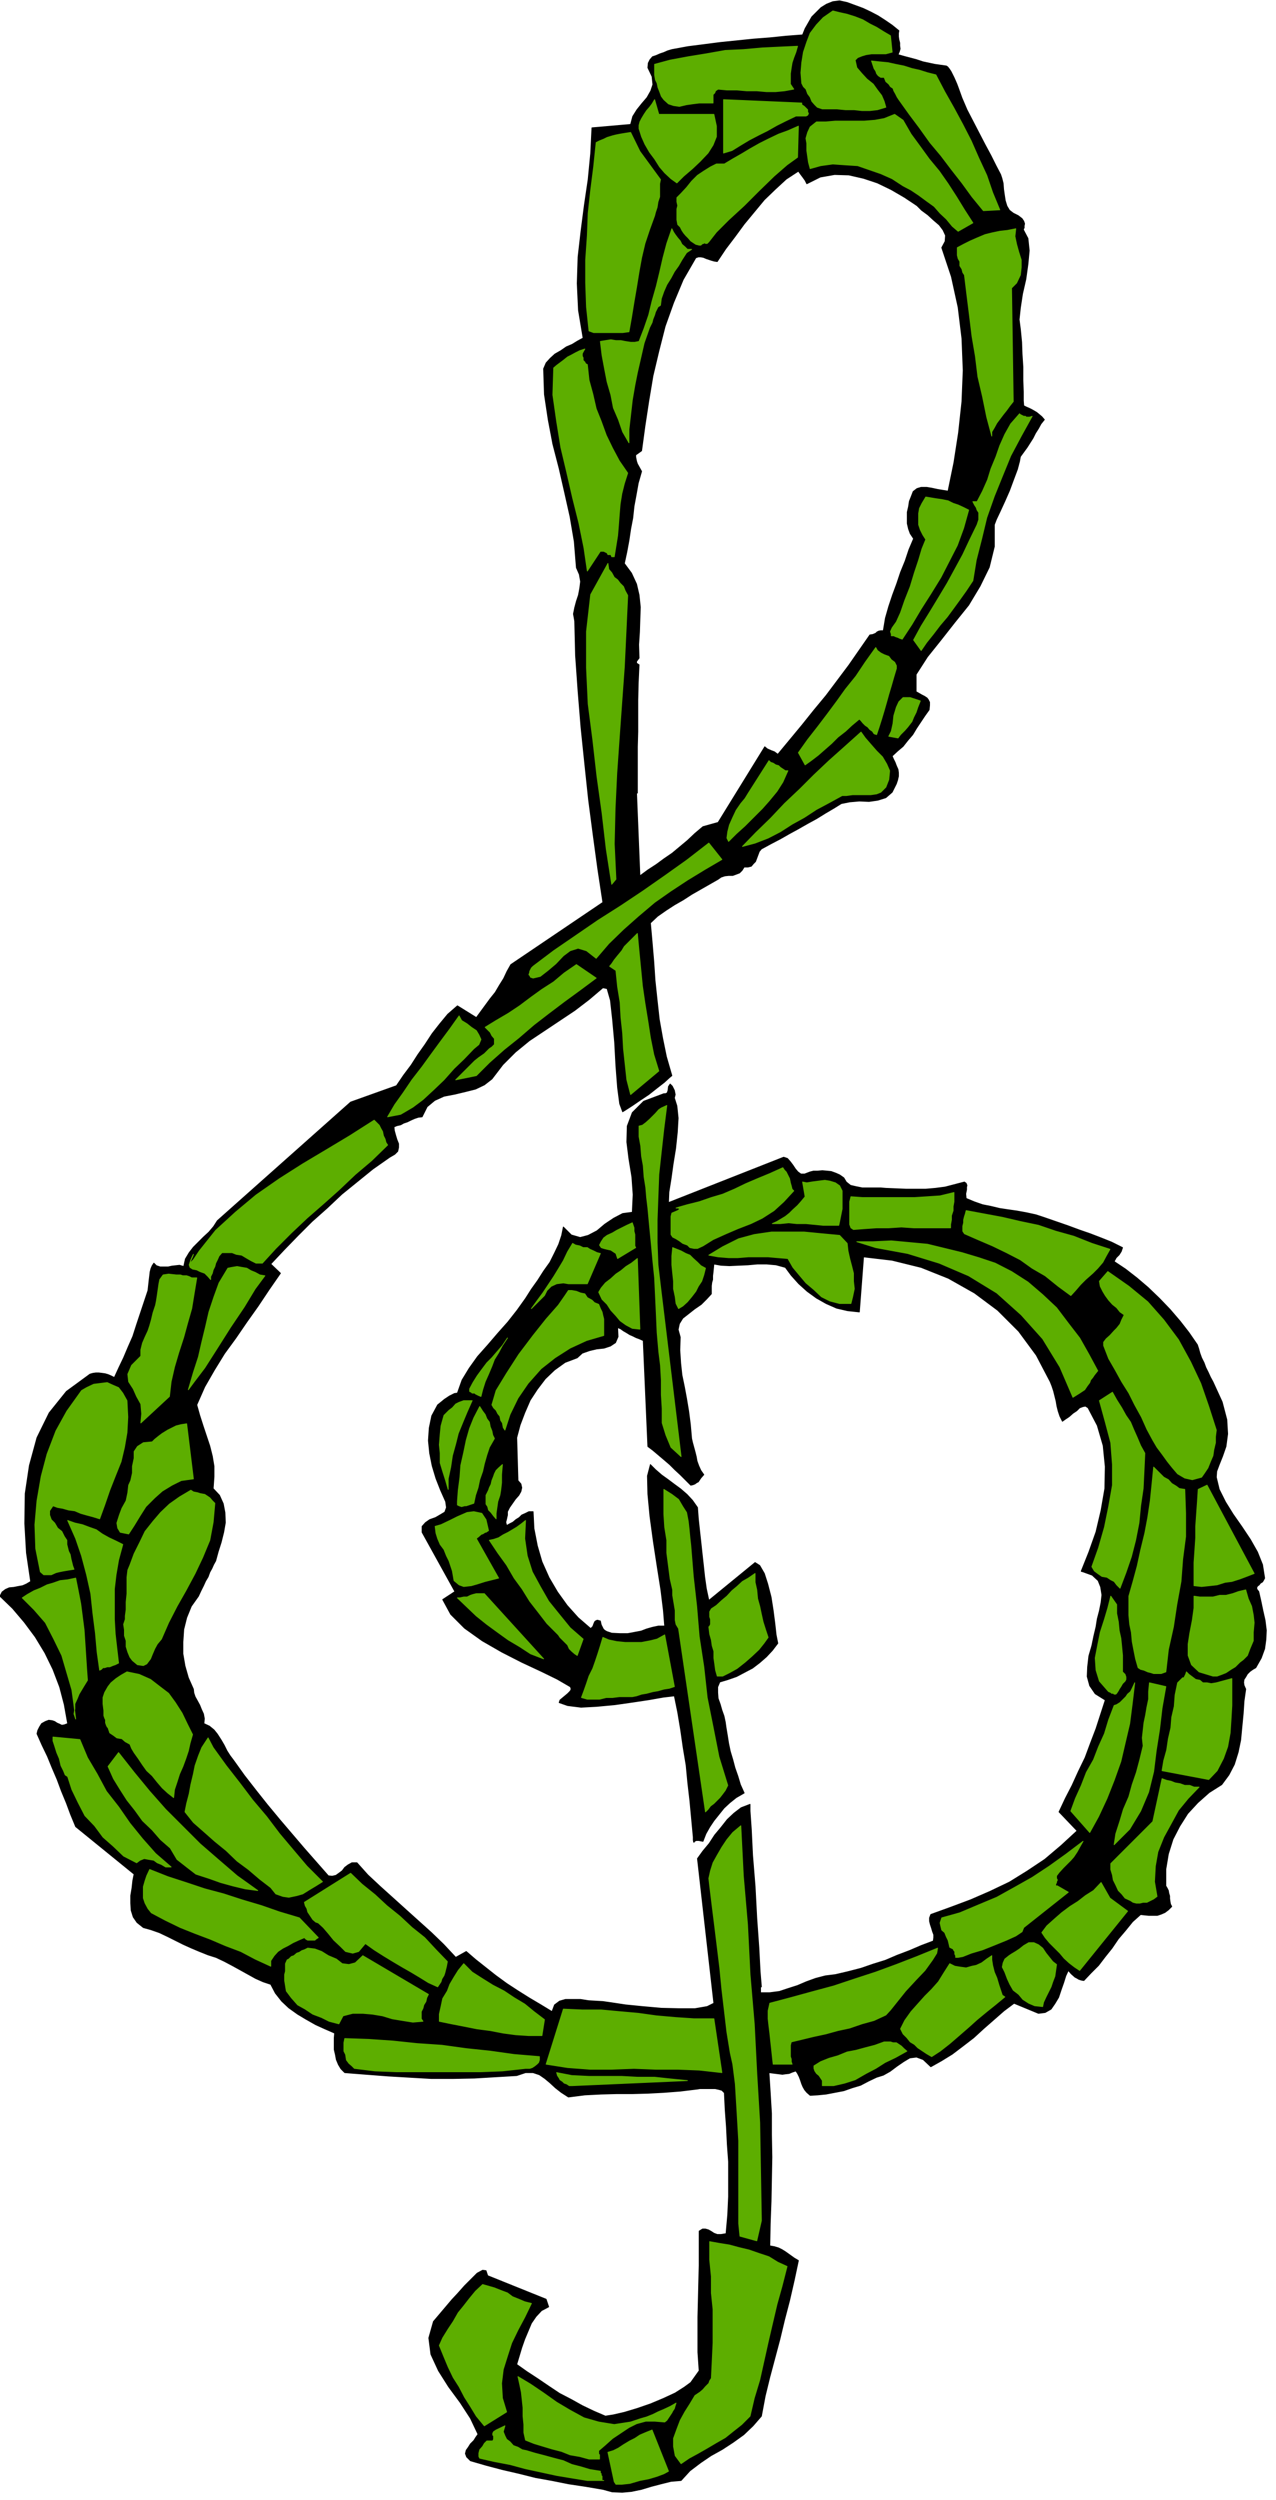
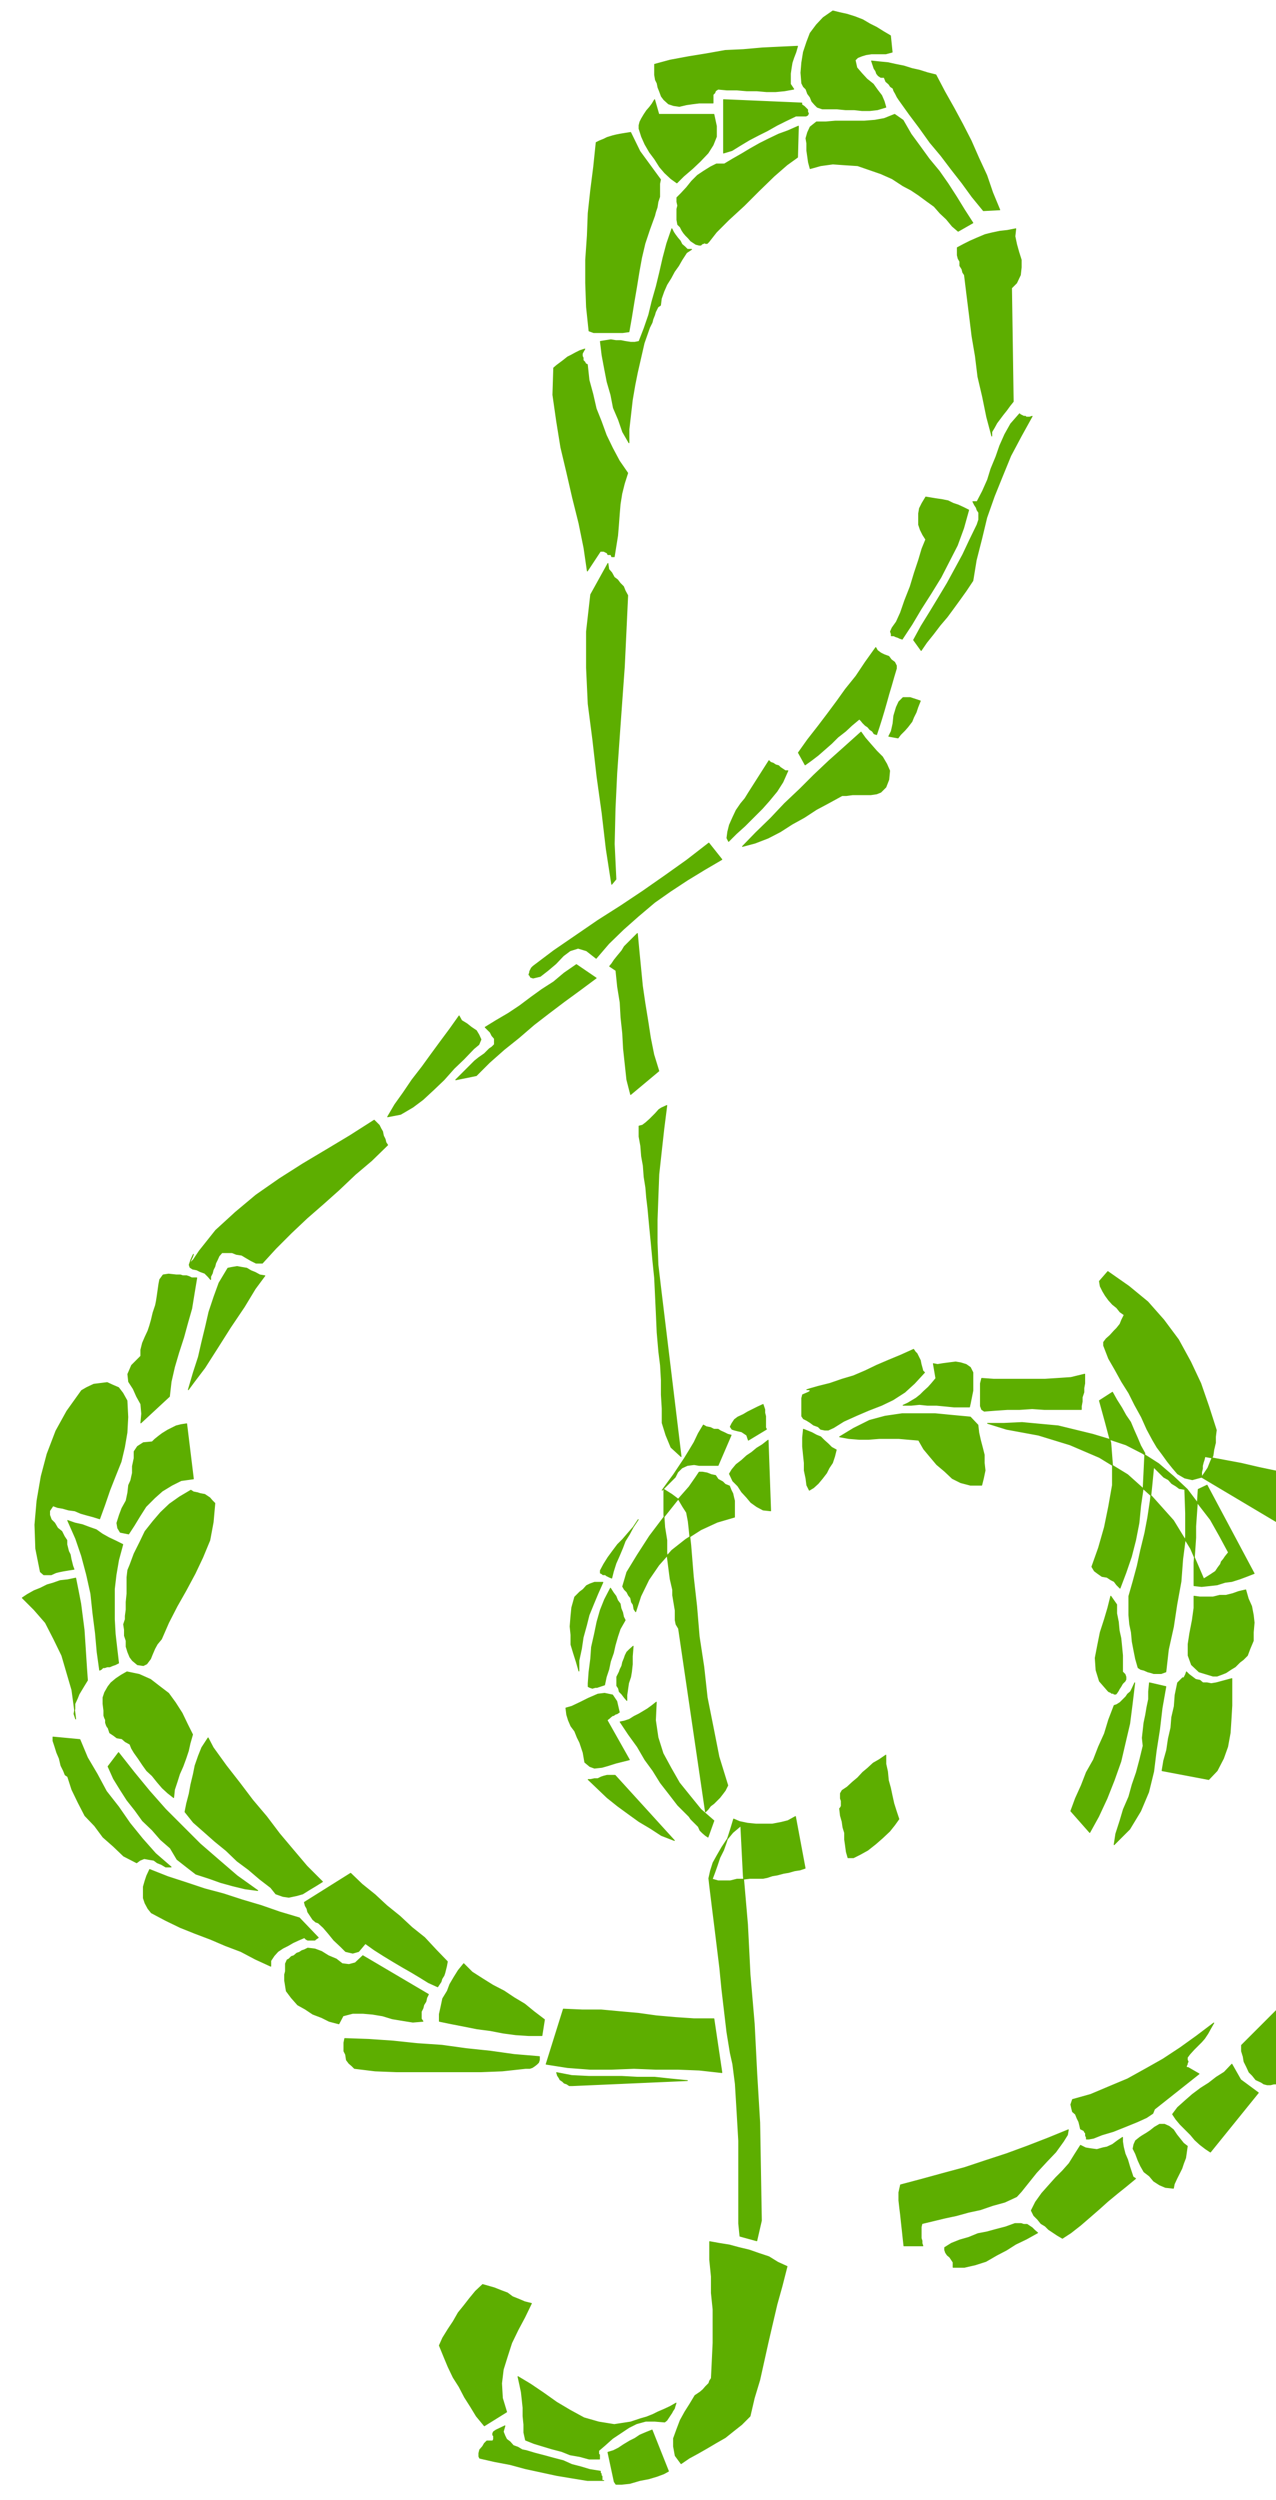
<svg xmlns="http://www.w3.org/2000/svg" fill-rule="evenodd" height="960.634" preserveAspectRatio="none" stroke-linecap="round" viewBox="0 0 3035 5945" width="490.455">
  <style>.brush0{fill:#fff}.pen0{stroke:#000;stroke-width:1;stroke-linejoin:round}</style>
-   <path d="m2136 130 14 4 15 4 15 4 15 5 14 3 14 3 14 2 14 2 3 2 4 5 4 6 4 8 3 6 4 9 3 7 3 8 9 25 12 28 14 27 15 29 14 27 14 26 12 24 11 21 3 9 3 12 1 14 2 14 2 13 4 13 6 10 9 7 12 6 9 7 4 6 2 6-1 5v5l-2 3 1 3 10 19 3 29-3 32-5 36-8 35-5 33-3 28 3 23 1 10 2 21 1 28 2 31v31l1 28v21l1 12 6 3 7 3 6 3 7 4 5 3 6 5 6 5 6 7-8 10-6 11-7 11-6 12-7 11-7 11-8 11-8 11-2 11-5 19-9 24-10 27-11 25-11 24-9 19-5 13v52l-12 49-22 45-27 45-33 41-33 42-32 40-27 42v41l7 4 7 4 6 3 6 4 3 4 3 6v7l-1 11-10 14-10 15-10 15-9 15-12 14-11 14-13 11-13 12 3 7 4 8 3 8 4 9 1 8v8l-2 9-3 9-10 20-15 13-19 6-21 3-23-1-23 2-20 4-16 10-22 13-21 13-22 12-21 12-22 12-21 12-23 12-22 12-5 6-3 8-3 8-3 8-5 5-5 6-8 2h-9l-5 8-6 6-8 3-8 3h-10l-9 1-9 3-7 5-21 12-21 12-21 12-20 13-21 12-20 13-20 14-17 16 4 45 4 47 3 45 5 47 5 45 8 45 9 44 13 45-6 5-12 11-18 14-19 15-21 14-19 13-14 9-8 5-7-19-5-38-4-52-3-56-5-55-5-45-8-28-10-2-33 28-34 26-36 24-36 24-36 24-33 27-30 30-26 34-18 14-21 10-24 6-25 6-26 5-22 10-18 15-12 24-9 1-9 3-9 4-8 4-9 3-7 4-9 2-7 3 1 9 3 11 3 10 4 10v9l-2 9-7 7-12 7-40 28-37 30-37 30-35 33-36 32-33 33-33 34-32 34 23 22-27 39-26 39-27 38-26 38-27 37-24 39-23 40-19 43 7 25 8 25 8 24 8 24 6 24 4 24v25l-2 28 15 16 9 20 4 21 1 24-4 23-6 24-7 22-6 22-5 9-4 9-5 9-4 11-6 10-5 11-6 12-6 13-17 24-11 27-7 28-2 30v28l5 29 8 28 12 27 1 9 3 9 5 9 6 11 4 10 5 11 2 11-1 12 13 6 11 9 8 10 9 14 7 12 7 14 7 11 9 12 25 35 28 36 27 34 29 35 29 34 29 34 29 33 29 33 9 1 9-2 7-5 8-6 6-8 8-6 9-5h12l26 29 30 28 30 27 31 28 30 27 30 27 29 28 29 31 25-14 22 19 24 19 24 19 26 19 26 17 27 17 27 16 28 17 6-16 12-9 14-4h36l19 3 17 1 17 1 21 3 33 5 40 4 45 4 42 1h38l29-5 16-8-39-344 13-18 15-18 13-20 15-18 15-19 16-15 17-13 21-8v16l3 43 3 62 6 74 4 76 5 70 3 57 3 36h-2v14h22l23-3 21-7 22-7 21-9 22-8 23-6 24-3 30-7 31-8 29-10 29-9 28-12 29-11 28-12 29-11 1-8v-7l-3-8-2-7-3-9-2-8v-8l3-8 47-17 48-18 46-20 46-22 42-26 42-28 39-33 38-35-43-45 15-32 16-31 15-33 16-33 13-35 13-34 11-34 11-34-24-15-13-19-6-22 1-23 3-26 7-24 5-24 5-21 3-19 5-19 4-20 2-18-3-19-6-15-14-13-22-8-4-1v-1l18-45 17-48 12-51 9-52 1-52-5-50-14-48-22-42-6-4-6 1-8 3-7 7-9 6-9 8-9 6-7 5-6-12-4-12-3-12-2-12-3-12-3-12-4-12-4-10-33-63-42-57-50-50-55-41-62-35-65-26-69-17-68-8-10 131-28-3-26-6-25-11-23-13-22-16-20-18-18-20-14-19-22-6-22-2h-23l-22 2-23 1-21 1-20-1-17-3-1 10-1 10-1 8v9l-2 7-1 8v19l-11 12-13 13-16 11-14 11-14 11-8 13-3 14 5 18-1 31 2 31 3 28 6 29 5 27 5 30 4 31 3 34 2 9 3 11 3 11 3 12 2 11 4 11 5 11 7 10-7 8-6 9-4 2-4 3-5 2-5 1-13-13-12-12-13-12-12-12-14-12-13-11-13-11-12-9-11-252-9-4-8-3-8-4-7-3-8-5-7-4-7-5-7-3 1 22-6 14-12 8-15 5-18 2-17 4-17 6-12 11-29 11-25 18-22 21-19 25-17 26-13 30-11 29-8 30 3 102 7 8 2 9-2 9-5 9-8 9-7 10-7 10-5 10v8l-2 9-2 8 2 8 7-4 8-4 7-6 8-5 6-6 9-4 8-4h10l2 40 8 41 11 38 17 38 20 34 23 32 26 29 30 26 5-5 3-8 2-4 3-2 3-1 7 2 2 9 5 10 3 3 5 3 6 2 6 2 20 1h18l16-3 16-3 13-5 14-4 14-3h15l-3-37-6-49-9-57-9-59-8-59-5-53-1-43 7-27 12 12 15 13 14 10 16 12 15 11 15 13 13 14 12 17 2 27 3 28 3 27 3 28 3 27 3 28 4 28 6 28 110-90 11 7 11 19 8 25 8 31 5 32 4 31 3 27 4 20-13 17-14 15-16 14-17 13-19 10-19 10-20 7-20 6-5 12v13l1 14 5 14 4 14 5 14 3 14 2 14 3 18 3 19 4 19 6 20 5 19 7 20 6 20 9 20-19 11-15 12-14 13-12 15-12 15-10 15-9 16-7 18-10-2h-6l-4 2-1 2h-1l-1-5v-7l-4-43-4-43-5-43-4-42-7-42-6-42-7-42-8-39-26 3-34 6-40 6-42 6-43 4-37 2-32-4-20-7 2-6 6-5 6-5 6-5 5-5 3-4v-5l-2-3-31-18-39-19-45-21-47-24-47-27-42-30-33-33-19-35 29-19-78-141v-14l8-9 10-7 14-5 12-7 10-6 4-11-2-14-12-27-11-28-9-30-6-30-3-30 2-30 6-29 14-26 5-4 5-4 6-5 6-4 6-4 6-3 6-3 7-1 11-31 17-28 20-28 24-27 24-28 24-27 22-28 20-28 14-22 15-21 14-22 15-21 11-22 10-21 7-21 4-20 19 19 21 6 19-5 21-11 19-16 21-14 21-11 23-3 2-42-3-42-7-43-5-40 1-38 12-32 27-27 48-18h4l4-2 1-3 1-3 1-9 4-6 5 5 5 10 1 5 1 5-1 4-1 4 6 19 3 29-2 34-4 38-6 37-5 36-5 31-1 25 274-108 9 3 7 8 6 8 6 9 6 7 7 5h9l13-5 8-2h10l11-1 11 1 10 1 11 4 9 4 10 7 6 10 10 8 13 3 15 3h44l12 1 24 1 24 1h47l23-2 23-3 23-6 23-6 4 3 2 5-1 4v6l-2 10 1 11 19 8 20 7 20 4 21 5 20 3 21 3 22 4 23 5 24 8 26 9 26 9 27 10 26 9 26 10 25 10 26 13-3 9-5 8-7 7-5 9 27 18 27 21 27 23 27 26 25 26 24 28 21 27 20 29 3 9 3 11 4 11 6 12 4 11 6 12 5 11 6 11 22 48 11 42 2 34-4 30-8 23-8 20-6 16-1 14 7 29 15 30 18 29 21 30 20 30 17 30 12 30 5 32-2 4-3 5-5 3-3 4-4 3-2 4 1 4 4 5 5 22 5 24 5 22 3 24-1 22-3 22-8 22-13 23-7 4-7 5-6 6-4 7-4 6-1 7 1 7 4 9-4 28-2 30-3 31-3 32-6 29-9 29-13 25-17 23-30 19-27 24-24 26-19 30-16 31-11 35-6 36v40l3 5 3 6 1 6 2 7v6l1 7 1 6 3 6-8 8-8 6-9 4-9 3h-21l-10-1-9-1-19 17-17 21-17 20-15 22-16 20-16 21-18 18-17 18-6-1-6-2-5-3-4-2-9-8-7-8-6 13-5 16-6 17-6 18-9 15-9 13-14 8-16 2-58-24-24 18-24 21-24 21-24 22-26 20-25 19-26 16-25 14-18-17-16-6-16 2-15 9-16 11-16 12-16 9-16 5-19 9-19 10-20 6-20 7-21 4-21 4-20 2-18 1-8-7-5-6-4-7-3-7-3-9-3-8-4-8-4-6-9 3-7 3-9 1-7 1-8-1-8-1-8-1-8-1 3 47 3 50v51l1 53-1 52-1 53-2 53-1 53 11 2 10 3 8 4 8 5 7 5 7 5 7 5 10 6-10 47-11 48-12 46-11 46-12 45-12 45-11 45-9 48-20 23-22 21-25 18-26 17-27 15-25 17-25 19-21 23-24 2-24 6-23 6-23 7-24 5-22 2-24-1-22-6-41-7-40-6-40-8-39-7-40-10-39-9-38-10-38-11-9-9-3-8 2-8 5-7 5-8 8-8 5-8 5-7-18-38-24-37-28-38-24-38-18-39-5-39 11-39 33-39 11-13 14-15 16-18 16-16 14-14 13-7 8 1 4 12 139 56 6 18-17 9-13 14-11 16-8 19-8 19-7 20-6 20-6 20 24 17 26 17 25 17 27 18 27 14 27 15 27 13 28 12 19-3 26-6 30-9 32-11 31-13 28-13 22-14 15-11 20-28-3-44v-84l1-40 1-41 1-41v-82l8-5h7l7 2 7 4 6 4 8 3h9l12-2 4-45 2-43v-83l-3-41-2-41-3-41-2-41-6-6-7-2-9-2h-36l-6 1-41 5-39 3-38 2-36 1h-38l-37 1-39 2-39 5-17-11-14-11-13-12-12-10-13-9-15-5h-18l-21 7-51 3-50 3-51 1h-51l-52-3-51-3-52-4-51-4-9-9-6-10-5-12-2-11-3-13v-27l1-12-23-10-22-10-23-13-20-12-21-15-17-16-15-19-11-21-18-6-18-8-18-10-18-10-20-11-19-10-19-9-19-6-20-8-19-8-20-9-18-9-20-10-19-9-20-7-18-5-15-12-9-13-5-16-1-17v-18l3-18 2-18 3-15-139-113-12-29-10-27-12-29-10-27-12-28-11-27-13-27-12-27 2-8 4-8 5-8 9-5 8-3 8 1 6 2 6 4 5 2 6 3 6-1 8-3-8-45-11-42-16-42-19-39-23-38-26-35-28-33-30-29 5-10 8-6 9-4 11-1 10-2 11-2 9-4 10-6-10-68-4-70 1-71 10-67 18-66 29-59 41-51 56-41 7-2 7-1h7l8 1 7 1 7 2 7 3 8 4 11-24 11-23 11-26 11-25 9-28 9-27 9-27 9-27 1-9 1-9 1-9 1-8 1-9 2-8 3-7 4-6 6 6 9 3h19l9-2 9-1 9-1 10 3 4-18 9-15 10-13 12-12 12-12 13-12 11-13 9-14 317-282 109-39 17-25 18-24 16-25 17-24 17-26 18-23 19-23 23-20 45 28 11-15 11-15 11-15 12-15 10-17 10-16 8-17 9-16 219-148-12-79-11-81-11-84-9-85-9-87-7-86-6-85-2-82-3-17 3-15 4-15 5-15 3-16 2-16-3-17-7-16-5-62-10-59-13-58-13-57-15-58-11-58-9-60-2-61 6-14 10-11 11-10 14-8 13-9 14-6 13-8 13-7-11-66-3-64 2-63 7-61 8-62 9-61 6-62 3-61 92-8 5-19 10-16 12-15 12-14 9-16 5-15-2-19-10-21 1-11 4-8 6-7 9-3 9-4 9-3 9-4 10-3 38-7 39-5 39-5 39-4 39-4 39-3 39-4 39-3 6-15 8-14 8-14 11-11 11-11 13-8 15-6 16-2 18 4 19 7 19 7 19 9 17 9 17 11 16 11 16 13-1 6v8l1 7 2 8v7l1 7-2 7-3 7zm-217 307 32-16 34-6 34 1 35 8 33 11 33 16 31 18 30 20 11 11 15 11 13 12 14 12 9 12 6 13-1 14-8 15 23 69 16 73 9 74 3 76-3 74-8 74-11 71-14 68-13-2-12-2-14-3-12-2h-13l-10 3-9 7-5 13-4 10-2 13-3 13v27l3 13 4 11 8 12-11 26-9 27-11 27-9 27-10 27-9 27-8 28-5 30h-6l-5 1-4 2-3 3-7 3-7 1-25 36-25 36-27 36-27 36-29 35-28 35-29 35-29 35-8-6-8-3-9-4-6-5-111 180-36 10-19 16-18 17-18 15-18 15-19 13-19 14-20 13-19 14-8-197h2v-110l1-36v-75l1-41 2-43-6-4v-4l3-4 3-4-1-32 2-30 1-31 1-28-3-29-6-26-12-26-17-23 6-28 5-27 4-27 5-26 3-28 5-27 5-28 8-28-5-9-5-9-2-6-1-5-1-5v-5l14-10 8-59 9-59 10-60 14-59 15-59 20-56 23-55 30-52 6-2h6l6 1 7 3 6 2 6 2 7 2 7 1 20-30 22-29 22-30 24-29 24-29 26-25 26-24 29-19 5 7 6 8 5 7 4 8z" style="stroke:#000;stroke-width:2;stroke-linejoin:round;fill:#000" />
-   <path d="M2930 3992h0v64l-2 34-2 31-6 33-10 28-15 29-20 21-111-21 4-24 7-25 4-27 6-26 2-25 6-26 2-27 6-29 2-2 4-4 2-2 4-4h3l2-4 2-4 2-6 6 6 8 6 8 6 10 2 7 6h10l10 2 12-2 37-10zm-157 19-9 51-6 51-8 51-6 49-12 49-19 45-26 43-37 37 4-26 10-31 8-27 13-30 8-29 10-29 8-30 8-33-2-19 2-18 2-18 4-19 3-18 4-19v-18l2-21 39 9zm-226 296 11-30 14-31 12-31 17-30 12-31 14-31 10-33 13-34 6-2 8-5 6-6 8-8 4-6 7-6 4-8 6-13-6 50-6 47-11 47-10 43-16 45-17 43-20 43-21 38-45-51zm109-491v21l4 20 2 21 4 18 2 20 2 21v39l6 6 2 6v6l-2 4-6 6-4 7-4 6-2 4-4 6-2 2h-4l-2-2h-4l-2-2-5-2-2-2-20-23-8-26-2-29 6-31 6-30 10-31 8-27 7-28 14 20zm229 170-33-10-18-17-8-22v-27l4-26 6-31 4-29v-28l14 2h31l16-4h15l16-4 14-5 17-4 6 21 8 18 4 21 2 18-2 23v20l-8 19-6 16-10 10-8 6-11 11-10 6-12 8-10 4-11 4h-10zm98-244-18 7-16 6-19 6-16 2-19 6-18 2-19 2-18-2v-55l2-29 2-30v-27l2-29 2-28 2-31 21-10 112 210zm-210 234-11 4h-18l-6-2-8-2-9-4-8-2-6-4-6-21-4-20-4-21-2-22-4-19-2-22v-45l10-35 10-37 8-37 10-41 7-37 6-40 4-39 4-41 8 8 8 8 8 8 11 6 8 9 10 6 8 6 13 2 2 57v55l-7 54-4 53-10 55-8 53-12 54-6 53zm-109-199-8-8-6-8-8-4-9-6-12-2-10-7-8-6-6-10 16-45 14-49 10-49 9-51v-49l-4-52-13-49-14-51 31-20 10 18 12 19 10 18 11 16 8 19 8 18 8 19 10 18-2 43-2 41-6 41-4 41-8 41-10 39-13 38-14 37zm194-264-22 6-18-4-17-10-12-14-12-15-13-18-12-16-10-17-14-26-13-29-16-29-14-28-17-27-16-29-15-26-12-31v-8l6-8 9-8 10-11 6-6 8-10 4-10 6-12-10-7-8-10-10-8-9-10-8-11-6-10-6-12-2-12 20-23 50 35 45 37 38 43 35 47 29 53 24 51 19 55 18 56-2 16v14l-4 17-2 14-6 14-6 15-8 12-7 10zm-311-432-30-22-31-25-31-18-28-20-33-17-33-16-35-15-32-14-4-6v-12l2-8v-7l2-8 2-6 2-8 43 8 43 8 43 10 43 9 41 14 43 12 43 17 43 14-9 16-8 15-12 14-12 12-17 15-12 12-12 14-11 12zm64 179-8 10-4 6-5 6-2 6-6 8-6 9-12 8-16 10-31-72-41-67-51-57-58-52-67-41-70-30-75-23-76-14-45-14h39l43-2 43 4 43 4 41 10 41 10 40 12 39 13 39 20 39 25 35 30 33 31 28 37 27 35 22 39 21 39zm-581-336-6-4-3-8v-54l3-12 28 2h123l31-2 30-2 33-8v22l-2 11v10l-4 12v10l-2 11v8h-88l-29-2-30 2h-29l-29 2-26 2zm-35-10h-37l-20-2-21-2h-22l-19-2-20 2h-19l11-5 10-6 10-6 10-8 8-8 11-10 8-9 10-12-6-35 10 2 12-2 15-2 16-2 12 2 13 4 10 7 6 12v43l-2 10-2 10-2 10-2 9zm29 186h-27l-23-6-20-10-18-17-19-16-16-19-15-18-12-21-24-2-23-2h-47l-25 2h-22l-25-2-22-4 33-20 38-19 37-10 41-6h78l41 4 43 4 18 19 2 18 4 18 5 19 4 16v19l2 18-4 19-4 16zm-352-137-13 6h-8l-10-2-6-6-11-4-8-6-8-5-8-4-4-6v-43l2-8 14-6 6-4h-2l-2-2h-6l6-2 21-6 28-7 29-10 27-8 28-12 27-13 28-12 29-12 31-14 4 6 4 4 4 8 4 8 2 10 2 7 2 8 4 4-24 26-23 21-28 18-27 13-31 12-28 12-31 14-24 15zm-58 149-6-12-2-16-4-19v-18l-2-19-2-20v-21l2-20 10 4 10 4 11 6 10 4 8 8 10 9 8 8 11 6-4 16-5 15-8 12-6 12-10 13-10 12-11 10-10 6zm-145-119-2-6-2-6-6-4-6-4-9-2-8-2-6-2-4-6 4-8 6-9 8-6 13-6 10-6 12-6 12-6 13-6 2 6 2 6v8l2 8v27l2 4-43 26zm53 168-18-2-15-8-14-10-10-12-12-13-9-14-12-12-8-17 6-10 10-12 13-10 12-11 12-8 12-10 13-8 14-11 6 168zm-125-108h-45l-12-2-16 2-13 6-10 10-6 12-31 31 13-18 14-19 12-18 14-21 11-18 12-20 10-21 12-20 7 4 10 2 8 4h10l6 4 9 4 8 4 8 2-31 72zm39 123-41 12-39 18-36 23-33 26-31 35-24 35-19 39-12 37-4-6-2-11-4-6-2-10-5-6-4-8-6-6-4-7 10-34 25-41 29-45 34-45 31-39 29-33 16-23 8-12h8l11 2 10 4 10 2 6 9 11 6 6 6 10 4 4 10 4 8 2 9 2 8v39zm-319 127 8-15 10-16 11-15 12-16 12-12 12-14 13-15 12-18-12 18-9 17-10 16-6 16-8 19-8 18-6 19-4 16-5-2-4-2-4-2-2-2h-6l-2-2-4-2v-6zm63 309-6-7-6-8-6-6-2-8-4-6v-21l6-12 2-6 4-8 2-9 4-10 2-6 4-8 6-6 9-8-2 24v19l-2 18-2 12-5 15-2 14-2 14v13zm-114-70-6-21-7-22-6-20v-23l-2-20 2-25 2-20 7-25 6-6 6-6 8-6 8-9 8-4 11-4h20l-12 27-10 24-11 27-6 24-8 29-4 27-6 28v25zm61 33-6 2-6 2-6 2h-4l-7 2-6-2-4-2v-8l2-27 4-31 2-28 7-31 6-29 8-28 10-25 14-27 7 11 6 8 4 10 6 8 2 11 4 10 2 10 4 8-12 21-6 18-6 21-4 18-7 20-4 19-6 18-4 19zm6 84 53 94-16 4-16 4-19 6-14 4-18 2-11-4-12-10-4-23-4-12-4-12-6-12-6-15-9-12-6-14-4-13-2-16 14-4 21-10 18-9 23-10 16-2 19 4 10 15 6 26-6 4h-2l-6 4h-2l-5 4-2 2-4 3-2 2zm160 286-31-12-26-17-27-16-25-18-26-19-25-20-22-21-23-22h6l9-2h8l8-4 6-2 8-2h19l141 155zm80-8-6-4-7-6-6-6-4-9-6-6-6-6-6-6-4-6-27-27-20-26-21-27-18-29-19-26-18-31-21-29-20-30 10-2 12-4 11-7 12-6 10-6 10-6 11-8 10-8-2 43 6 41 12 38 19 35 20 35 25 31 26 32 31 27-14 39zm231 74-12 4-13 2-14 4-12 2-15 4-12 2-12 4-10 2h-31l-16 2h-15l-16 4h-29l-14-4 6-16 6-17 6-18 9-18 6-17 6-18 6-19 6-20 14 6 19 4 20 2h39l21-4 16-4 18-10 23 123zm223-117-10 14-12 15-17 16-16 14-19 15-18 10-16 8h-13l-4-14-2-15-2-14v-16l-4-13-2-14-4-14-2-17 2-2 2-4v-12l-2-6v-12l4-7 12-8 13-12 12-10 12-13 12-10 13-12 14-8 16-11v21l4 18 2 21 5 18 4 19 4 18 6 19 6 18zm925 616-8 6-8 4-8 4h-9l-8 2h-8l-8-2-6-4-13-6-8-10-8-8-6-13-6-12-2-12-4-13v-14l100-100 22-102 11 4 10 2 10 4 12 2 11 4h12l10 4h12l-26 27-23 28-18 33-17 31-14 35-6 34-2 37 6 35zm-70 35-114 141-12-8-13-10-12-11-10-12-12-12-13-13-10-12-8-12 12-16 19-17 16-14 20-15 19-12 18-14 19-12 18-19 21 37 42 31zm-202 227-19-2-14-6-14-9-10-12-13-10-8-14-6-13-6-16-6-12 2-10 4-9 10-8 6-4 10-6 9-6 10-8 12-7h12l11 5 10 8 8 12 8 10 8 10 9 7-2 14-2 14-5 13-4 12-6 12-6 12-6 13-2 10zm33-311v6l2 4-2 4v2l-2 4v4h4l26 15-106 84-4 10-15 10-22 10-27 11-30 12-27 8-20 8-11 2h-6v-4l-2-4v-6l-2-2-2-4-4-2-4-2-2-9-2-8-4-8-4-10-7-6-2-8-2-9 4-12 43-12 45-19 43-18 45-25 39-22 41-27 39-28 41-31-8 14-6 11-8 12-7 8-10 10-8 8-10 11-6 8zm-123 288-23 19-20 16-23 19-20 18-23 20-22 19-23 18-20 13-12-7-9-6-12-8-8-8-10-6-8-10-9-9-6-12 10-20 15-21 16-18 17-19 16-16 16-18 13-21 14-22 12 6 12 2 15 2 14-4 10-2 13-6 12-9 12-8v10l2 13 4 16 6 14 5 17 4 12 4 12 6 4zm-434 211v-12l-4-6-4-6-6-5-4-6-2-6v-6l16-10 20-8 21-6 22-9 21-4 22-6 23-6 22-8h15l6 2h8l6 4 6 4 6 6 7 6-27 15-25 12-22 14-23 12-26 15-25 8-26 6h-27zm151-168-28 13-29 8-29 10-28 6-29 8-28 6-29 7-25 6-2 8v27l2 6v6l2 6h-45l-2-18-2-19-2-18-2-19-2-16-2-18v-19l4-18 49-13 51-14 52-14 51-17 49-16 49-18 49-19 49-20-2 12-10 16-18 25-21 22-25 27-20 25-16 20-11 12zM237 3612l-16-5-15-4-14-4-14-6-15-2-14-4-12-2-11-4-8 12v10l4 11 8 8 7 12 10 8 6 12 6 9v10l2 8 2 8 4 8 2 11 2 8 2 8 3 8-13 2-12 2-10 2-8 2-11 5h-18l-8-7-11-55-2-57 5-57 10-58 14-53 21-55 26-47 35-49 12-7 17-8 16-2 16-2 13 6 14 6 10 13 10 18 2 39-2 37-6 35-8 34-14 35-13 33-12 35-12 33zm223-95-29 4-22 11-23 14-18 16-21 21-14 22-14 23-13 20-20-4-6-10-2-12 6-19 6-16 10-18 4-19 2-18 5-11 4-18v-16l4-19v-16l8-12 14-9 21-2 6-6 10-8 8-6 13-8 8-4 12-6 12-3 13-2 16 131zm-76 381-10 12-6 11-6 14-4 10-9 12-8 4-14-2-12-10-6-8-5-12-4-13v-14l-4-12v-14l-2-13 4-12v-8l2-15v-18l2-20v-39l2-17 5-12 10-27 14-28 12-25 19-24 18-21 21-20 24-17 27-16 6 4 10 2 6 2 11 2 6 4 6 4 6 7 6 6-4 45-8 43-17 41-18 38-22 41-21 37-20 39-17 39zm-102 57-8 4-6 2-7 3h-6l-6 2h-4l-4 4-4 2-6-43-4-45-6-47-5-47-10-45-12-45-14-41-19-43 17 6 18 4 16 6 17 6 14 10 16 9 17 8 16 8-10 37-6 35-4 34v72l2 35 4 35 4 34zm-74 41-8 13-6 10-6 10-4 10-6 13v12l-2 12 4 12-4-32-5-37-12-41-12-41-19-39-20-39-27-31-28-28 12-8 16-9 15-6 16-8 14-4 17-6 18-2 19-4 6 30 6 31 4 31 4 31 2 30 2 31 2 31 2 28zm205 279-14-11-13-12-12-14-12-15-13-12-10-14-10-15-10-14-6-10-4-10-11-6-8-7-12-2-8-6-9-6-4-12-2-2-2-4-2-6v-7l-2-4-2-6v-12l-2-16v-15l4-12 8-14 7-9 12-10 12-8 14-8 29 6 27 12 22 17 21 16 16 22 16 25 13 27 12 24-6 21-4 18-6 18-7 19-8 18-6 19-6 18-2 19zm354 200-16 10-15 9-16 10-14 4-19 4-14-2-17-6-12-15-26-20-27-23-27-20-26-25-27-22-26-23-25-22-20-25 4-20 6-23 4-22 6-25 4-20 8-23 8-20 15-23 12 23 31 43 32 41 31 41 33 39 31 41 32 38 33 39 37 37zm-577-338 18 43 23 39 22 41 29 37 27 39 30 37 31 35 37 32h-13l-10-6-10-4-8-6-12-2-11-2-10 4-8 6-31-16-24-23-25-22-20-27-23-24-16-31-15-31-10-31-6-4-4-10-6-12-4-17-6-14-5-16-4-12v-9l64 6zm215 258-23-20-20-23-23-22-18-25-19-24-16-25-16-26-13-29 25-33 37 47 37 45 38 43 41 41 41 41 45 39 43 37 49 35-30-4-29-7-29-8-28-10-31-10-22-17-23-18-16-27zm352 213-6 4-2 2h-17l-4-2-4-4-14 6-13 6-12 7-12 6-12 8-9 10-8 12v13l-37-17-34-18-37-14-35-15-37-14-35-14-35-17-34-18-8-10-7-13-4-12v-27l4-14 4-12 7-15 43 17 43 14 45 15 45 12 43 14 47 14 43 15 47 14 45 47zm284 117-22-10-21-13-20-12-21-12-22-13-23-14-22-14-21-15-16 19-14 4-17-4-12-12-16-15-13-16-12-14-12-11-6-2-7-6-4-6-4-6-4-6-2-8-4-7-2-8 110-69 27 26 31 25 28 26 31 25 29 27 30 24 27 29 27 28-2 11-2 8-2 8-2 6-5 8-2 7-4 6-4 6zm-22 18-4 8-2 9-5 8-2 8-4 8v17l4 6-24 2-25-4-24-4-23-7-24-4-23-2h-24l-23 6-10 19-23-6-18-9-21-8-18-12-18-10-15-17-12-16-4-25v-14l2-8v-18l4-9 4-2 6-6 6-2 7-6 6-2 6-4 6-2 8-4 17 2 16 6 16 10 19 8 14 11 16 2 15-4 18-17 156 92zm231 176-55 6-51 2H943l-51-2-49-6-6-6-7-6-6-8-2-13-4-8v-20l2-10 57 2 58 4 57 6 59 4 58 8 57 6 57 8 60 5v8l-2 6-4 4-5 4-6 4-6 2h-10zm39-78h-31l-31-2-30-4-31-6-31-4-30-6-31-6-29-6v-17l4-18 4-19 11-18 6-16 10-17 10-16 13-16 20 20 25 16 24 15 27 14 24 16 25 15 22 18 25 19-6 38zm428 88-54-6-51-2h-53l-51-2-53 2h-52l-53-4-51-8 41-131 45 2h45l43 4 45 4 43 6 45 4 45 3h47l19 128zm-355 31h-8l-6-4-6-2-4-4-6-4-2-4-4-6-2-7 36 7 41 2h78l37 2h41l37 4 41 4-273 12zm371-2959-4-8 2-15 4-16 8-18 8-17 11-16 10-12 8-13 49-77 4 4 6 2 6 4 7 2 4 4 6 4 6 4h6l-12 27-14 22-19 23-16 18-23 23-18 18-21 19-18 18zm352-254-6-2-4-6-6-4-5-6-6-4-6-6-4-5-4-4-18 15-15 14-18 14-15 15-16 14-16 14-17 13-14 10-16-29 22-31 25-32 22-29 23-31 20-28 25-31 22-33 25-35 4 7 8 6 8 4 11 4 6 8 8 6 4 8v7l-6 20-6 21-6 20-5 18-6 21-6 20-6 19-6 18zm-82 145-31 17-30 16-29 19-29 16-28 18-29 15-31 12-30 8 32-33 35-34 33-35 37-35 33-33 36-34 37-33 39-35 10 14 13 15 14 16 14 14 10 17 7 16-2 21-7 18-12 12-10 4-14 2h-43l-15 2h-10zm-286 152-41 24-41 25-41 27-37 26-39 33-35 31-35 34-30 35-23-18-20-6-19 6-16 12-18 19-19 16-18 14-17 4-6-2-2-4-2-2 2-6v-2l2-4 2-4 4-4 49-37 54-37 51-35 55-35 51-34 53-37 52-37 53-41 31 39zm-299 282-39 29-37 27-37 28-35 27-36 31-35 28-35 31-31 31-49 10 8-8 11-11 8-8 10-10 8-8 10-8 13-9 12-12 6-4 6-6v-14l-6-7-4-8-6-6-6-6 26-16 29-17 27-18 28-21 25-18 28-18 25-21 29-20 47 32zm-496 330 17-29 20-28 21-31 24-31 21-29 22-30 23-31 22-31 6 11 13 8 10 8 12 8 6 10 5 11-5 12-12 10-24 25-23 22-24 27-23 22-27 25-24 18-29 17-31 6zm-298 348h-15l-12-6-12-7-10-6-13-2-10-4h-24l-7 8-4 9-4 8-2 8-4 8-2 8-4 8v7l-6-7-8-8-11-4-8-4-10-2-6-4-2-6 4-12 4-9 2-4-2 6-2 4-4 9h2l6-6 14-21 39-49 47-43 49-41 56-39 55-35 57-34 55-33 58-37 6 6 6 6 4 8 4 7 2 10 4 8 2 8 4 6-38 37-39 33-39 37-37 33-39 34-37 35-37 37-32 35zm-174 294 10-34 12-37 8-35 9-37 8-35 12-36 12-33 21-35 10-2 12-2 11 2 12 2 10 6 10 4 11 6 12 2-23 31-26 43-33 49-31 49-30 47-25 33-14 19 2-7zm-47 23-68 63 2-22-2-23-10-18-8-18-11-17-2-18 9-21 22-22v-15l4-16 6-14 7-15 4-12 4-14 4-17 6-18 2-10 2-13 2-14 2-14 2-10 8-11 13-2 18 2h10l6 2h9l6 2 6 3h12l-6 36-6 37-10 35-9 33-12 37-10 34-8 35-4 35zm802 2415-53 33-19-23-14-23-14-22-13-25-14-22-12-25-10-24-11-27 8-18 13-21 12-18 12-21 13-16 14-18 14-17 17-16 14 4 14 4 15 6 16 6 12 9 15 6 14 6 16 4-16 33-16 30-15 31-10 31-10 32-4 33 2 35 10 33zm223 141v4l2 2v4l2 2v10h4-39l-37-6-36-6-37-8-37-8-37-10-37-7-35-8-2-4v-8l2-8 7-8 4-7 6-6h14l2-4v-8l-2-2v-4l2-4 6-4 21-10-4 14 4 10 4 8 8 6 8 9 11 4 10 6 10 2 20 6 23 6 22 6 23 6 20 9 23 6 20 6 25 4zm180-162-2 6-2 7-4 6-2 4-4 6-4 6-4 6-5 4-24-2h-21l-22 6-18 9-21 14-18 12-19 17-14 12v8l2 2v10h-25l-22-6-23-4-20-8-23-6-20-6-23-7-20-8-4-18v-19l-2-20v-20l-2-19-2-18-4-19-4-18 30 18 31 21 31 22 32 19 33 18 35 10 37 6 39-6 12-4 12-4 14-4 15-6 12-6 14-6 15-7 14-8zm-18 162-11 6-16 6-20 6-21 4-24 7-19 2h-14l-4-6-15-70 13-4 12-6 12-8 15-9 12-6 12-8 14-6 15-6 39 98zm194-131-20 20-19 15-20 16-21 12-22 13-21 12-22 12-19 13-14-19-4-22v-19l8-22 8-21 11-20 12-19 12-20 6-4 6-4 7-6 6-7 4-4 4-4 2-6 4-6 2-41 2-43v-80l-4-39v-39l-4-40v-43l22 4 25 4 22 6 25 6 23 8 24 8 21 13 22 10-12 47-12 43-11 47-10 43-10 45-10 45-13 43-10 43zm16-417-40-11-3-30v-197l-4-69-4-66-6-47-6-27-8-49-6-51-6-51-5-51-6-49-6-49-6-48-6-49-2-18 4-18 6-19 10-18 11-19 12-18 14-17 19-16 6 119 10 116 6 119 10 117 6 118 7 117 2 117 2 116-11 48zm-69-1083-6 12-6 8-7 9-6 6-8 8-8 6-6 8-6 6-64-436-6-10-2-10v-23l-2-12-2-12-2-12v-13l-6-26-4-31-4-31v-30l-5-31-2-31v-59l19 12 16 12 10 17 9 14 4 21 2 18 2 21 2 18 6 74 8 71 6 72 11 72 8 73 14 70 14 71 21 68zm-160-1187 49 405-24-22-12-29-9-29v-34l-2-33v-35l-2-35-4-32-4-46-2-45-2-43-2-42-4-39-4-43-4-41-4-43-3-25-2-24-4-25-2-27-4-22-2-25-4-22v-25l8-2 8-6 9-8 8-8 6-6 8-9 6-4 13-6-7 55-6 54-6 55-2 53-2 55v54l2 53 6 51zm-71-456-9-35-4-37-4-37-2-37-4-37-2-36-6-37-4-39-15-10 5-6 6-9 8-10 10-12 6-10 11-11 10-10 10-10 4 43 4 41 4 41 6 41 7 43 6 39 8 40 12 39-67 56zm-35-512-10 12-13-84-10-86-12-86-10-88-11-85-4-86v-86l10-88 41-74 2 14 7 8 6 11 8 6 6 8 8 8 4 10 6 11-4 86-4 84-6 83-6 84-6 86-4 84-2 84 4 84zm-68-1224 4 37 9 33 8 35 12 30 12 33 15 31 16 30 20 29-8 25-6 24-4 25-2 24-2 27-2 24-4 25-4 25h-6l-2-5h-7l-2-4-4-2-4-2h-8l-31 47-8-55-12-59-15-60-14-61-14-59-10-62-9-63 2-64 7-6 8-6 8-6 10-8 8-4 11-6 10-5 12-4-4 7-2 4v6l2 4v6l4 4 2 4 4 2zm236-266-11 17-8 14-10 14-8 15-10 16-7 16-6 17-2 16-6 4-2 4-4 8-2 7-4 10-2 8-4 8-2 4-13 37-8 35-8 35-6 30-6 35-4 35-4 35v32l-15-26-10-29-12-28-6-31-9-31-6-31-6-32-4-33 12-2 13-2 12 2h12l10 2 13 2h10l10-2 12-31 11-32 8-33 10-35 8-33 8-35 9-34 12-35 4 8 4 6 6 8 6 7 4 8 7 6 6 6h10l-12 8zm-62-174-2 10v31l-4 12-2 13-4 12-2 8-12 33-11 33-8 34-6 33-6 37-6 35-6 37-6 34-15 2h-69l-11-4-6-57-2-57v-55l4-58 2-53 6-55 7-55 6-58 8-4 10-4 8-4 13-4 8-2 10-2 12-2 13-2 22 45 49 67zm326-53-25 18-31 27-36 35-35 35-37 34-29 29-18 23-4 4h-4l-2-2-2 2h-2l-3 2-2 2h-4l-8-2-6-4-6-4-6-7-6-6-5-6-4-6-4-8-6-6-2-11v-26l2-8-2-9v-10l10-10 13-14 12-15 14-14 15-10 16-10 14-7h19l20-12 21-12 20-12 23-13 20-10 25-12 22-8 25-11-2 74zm-199-102 6 28v25l-8 20-12 19-19 20-18 17-21 18-16 16-14-10-15-14-12-14-12-19-12-16-11-19-8-18-6-19v-8l2-8 4-8 6-10 6-9 7-8 6-8 6-10 10 35h131zm209-27v4l6 4 4 4 4 4v5l2 4-2 4-4 2h-24l-25 12-20 10-23 13-20 10-23 12-20 12-21 13-20 6V237l186 8zm-10-135-4 14-5 13-4 12-2 12-2 14v25l8 12-22 4-21 2h-22l-23-2h-24l-23-2h-24l-21-2-6 4-2 5-4 4v20h-33l-16 2-14 2-17 4-14-2-12-4-11-10-6-8-4-11-4-10-2-10-4-8-2-12v-25l37-10 43-8 43-7 45-8 43-2 45-4 41-2 43-2zm225 14-15 4h-34l-13 2-10 3-10 4-6 6 4 18 12 14 12 13 15 12 10 14 10 13 6 14 4 14-20 6-18 2h-19l-18-2h-21l-20-2h-35l-12-4-6-6-7-8-4-10-6-8-4-11-6-6-4-8-2-25 2-24 4-25 8-24 8-21 15-20 16-17 23-16 16 4 18 4 19 6 18 7 17 10 16 8 16 10 17 10 4 39zm256 375-39 2-27-33-24-33-25-32-25-33-26-31-25-35-24-32-25-35-4-6-4-8-4-7-2-6-6-4-4-6-7-6-4-10h-8l-6-4-4-5-2-6-4-6-2-6-2-6-2-6 18 2 21 2 18 4 20 4 19 6 18 4 19 6 20 5 21 40 22 39 21 39 20 39 18 41 19 41 14 41 17 41zm-64 31-35 20-14-12-14-17-15-14-14-16-18-13-19-14-18-12-19-10-26-17-27-12-29-10-26-9-31-2-28-2-29 4-25 7-4-15-2-14-2-14v-17l-2-12 4-14 6-13 15-12h22l23-2h69l25-2 22-4 25-10 20 14 19 33 22 30 21 29 24 29 21 30 20 31 19 31 20 31zm92 155 4 270-8 10-8 11-8 10-6 8-9 12-6 11-6 10v10l-12-45-10-49-11-47-6-49-8-47-6-49-6-48-6-49-4-6-2-8-5-8v-10l-4-7-2-8v-18l15-8 16-8 16-7 19-8 16-4 19-4 18-2 20-4-2 18 4 19 5 18 6 19v18l-2 18-9 19-12 12zm-260 835-6-2-4-2-6-2-4-2h-6v-4l-2-6 4-9 10-14 10-22 10-29 13-33 10-33 10-30 8-27 9-22-7-11-6-12-4-12v-27l2-12 6-12 9-15 12 2 12 2 14 2 15 3 12 6 12 4 13 6 12 6-12 43-15 41-20 39-19 37-24 39-23 36-22 37-23 35zm168-139-16 24-15 21-16 22-14 19-17 20-16 21-16 20-13 19-18-25 18-33 21-34 20-33 21-35 18-33 19-35 16-34 18-37 2-6 2-6v-17l-4-6-2-6-4-6-4-8h10l13-25 12-27 8-26 12-29 9-26 12-27 14-25 21-24 2 2 4 2 4 2h4l2 2h8l6-2-26 47-25 47-20 49-19 47-18 51-12 50-13 51-8 49zm-178 374-22-4 6-12 4-18 2-19 6-20 6-13 10-10h17l24 8-6 15-4 12-6 12-4 10-10 13-7 8-10 10-6 8z" style="stroke:#5dae00;stroke-width:2;stroke-linejoin:round;fill:#5dae00" />
+   <path d="M2930 3992h0v64l-2 34-2 31-6 33-10 28-15 29-20 21-111-21 4-24 7-25 4-27 6-26 2-25 6-26 2-27 6-29 2-2 4-4 2-2 4-4h3l2-4 2-4 2-6 6 6 8 6 8 6 10 2 7 6h10l10 2 12-2 37-10zm-157 19-9 51-6 51-8 51-6 49-12 49-19 45-26 43-37 37 4-26 10-31 8-27 13-30 8-29 10-29 8-30 8-33-2-19 2-18 2-18 4-19 3-18 4-19v-18l2-21 39 9zm-226 296 11-30 14-31 12-31 17-30 12-31 14-31 10-33 13-34 6-2 8-5 6-6 8-8 4-6 7-6 4-8 6-13-6 50-6 47-11 47-10 43-16 45-17 43-20 43-21 38-45-51zm109-491v21l4 20 2 21 4 18 2 20 2 21v39l6 6 2 6v6l-2 4-6 6-4 7-4 6-2 4-4 6-2 2h-4l-2-2h-4l-2-2-5-2-2-2-20-23-8-26-2-29 6-31 6-30 10-31 8-27 7-28 14 20zm229 170-33-10-18-17-8-22v-27l4-26 6-31 4-29v-28l14 2h31l16-4h15l16-4 14-5 17-4 6 21 8 18 4 21 2 18-2 23v20l-8 19-6 16-10 10-8 6-11 11-10 6-12 8-10 4-11 4h-10zm98-244-18 7-16 6-19 6-16 2-19 6-18 2-19 2-18-2v-55l2-29 2-30v-27l2-29 2-28 2-31 21-10 112 210zm-210 234-11 4h-18l-6-2-8-2-9-4-8-2-6-4-6-21-4-20-4-21-2-22-4-19-2-22v-45l10-35 10-37 8-37 10-41 7-37 6-40 4-39 4-41 8 8 8 8 8 8 11 6 8 9 10 6 8 6 13 2 2 57v55l-7 54-4 53-10 55-8 53-12 54-6 53zm-109-199-8-8-6-8-8-4-9-6-12-2-10-7-8-6-6-10 16-45 14-49 10-49 9-51v-49l-4-52-13-49-14-51 31-20 10 18 12 19 10 18 11 16 8 19 8 18 8 19 10 18-2 43-2 41-6 41-4 41-8 41-10 39-13 38-14 37zm194-264-22 6-18-4-17-10-12-14-12-15-13-18-12-16-10-17-14-26-13-29-16-29-14-28-17-27-16-29-15-26-12-31v-8l6-8 9-8 10-11 6-6 8-10 4-10 6-12-10-7-8-10-10-8-9-10-8-11-6-10-6-12-2-12 20-23 50 35 45 37 38 43 35 47 29 53 24 51 19 55 18 56-2 16v14l-4 17-2 14-6 14-6 15-8 12-7 10zv-12l2-8v-7l2-8 2-6 2-8 43 8 43 8 43 10 43 9 41 14 43 12 43 17 43 14-9 16-8 15-12 14-12 12-17 15-12 12-12 14-11 12zm64 179-8 10-4 6-5 6-2 6-6 8-6 9-12 8-16 10-31-72-41-67-51-57-58-52-67-41-70-30-75-23-76-14-45-14h39l43-2 43 4 43 4 41 10 41 10 40 12 39 13 39 20 39 25 35 30 33 31 28 37 27 35 22 39 21 39zm-581-336-6-4-3-8v-54l3-12 28 2h123l31-2 30-2 33-8v22l-2 11v10l-4 12v10l-2 11v8h-88l-29-2-30 2h-29l-29 2-26 2zm-35-10h-37l-20-2-21-2h-22l-19-2-20 2h-19l11-5 10-6 10-6 10-8 8-8 11-10 8-9 10-12-6-35 10 2 12-2 15-2 16-2 12 2 13 4 10 7 6 12v43l-2 10-2 10-2 10-2 9zm29 186h-27l-23-6-20-10-18-17-19-16-16-19-15-18-12-21-24-2-23-2h-47l-25 2h-22l-25-2-22-4 33-20 38-19 37-10 41-6h78l41 4 43 4 18 19 2 18 4 18 5 19 4 16v19l2 18-4 19-4 16zm-352-137-13 6h-8l-10-2-6-6-11-4-8-6-8-5-8-4-4-6v-43l2-8 14-6 6-4h-2l-2-2h-6l6-2 21-6 28-7 29-10 27-8 28-12 27-13 28-12 29-12 31-14 4 6 4 4 4 8 4 8 2 10 2 7 2 8 4 4-24 26-23 21-28 18-27 13-31 12-28 12-31 14-24 15zm-58 149-6-12-2-16-4-19v-18l-2-19-2-20v-21l2-20 10 4 10 4 11 6 10 4 8 8 10 9 8 8 11 6-4 16-5 15-8 12-6 12-10 13-10 12-11 10-10 6zm-145-119-2-6-2-6-6-4-6-4-9-2-8-2-6-2-4-6 4-8 6-9 8-6 13-6 10-6 12-6 12-6 13-6 2 6 2 6v8l2 8v27l2 4-43 26zm53 168-18-2-15-8-14-10-10-12-12-13-9-14-12-12-8-17 6-10 10-12 13-10 12-11 12-8 12-10 13-8 14-11 6 168zm-125-108h-45l-12-2-16 2-13 6-10 10-6 12-31 31 13-18 14-19 12-18 14-21 11-18 12-20 10-21 12-20 7 4 10 2 8 4h10l6 4 9 4 8 4 8 2-31 72zm39 123-41 12-39 18-36 23-33 26-31 35-24 35-19 39-12 37-4-6-2-11-4-6-2-10-5-6-4-8-6-6-4-7 10-34 25-41 29-45 34-45 31-39 29-33 16-23 8-12h8l11 2 10 4 10 2 6 9 11 6 6 6 10 4 4 10 4 8 2 9 2 8v39zm-319 127 8-15 10-16 11-15 12-16 12-12 12-14 13-15 12-18-12 18-9 17-10 16-6 16-8 19-8 18-6 19-4 16-5-2-4-2-4-2-2-2h-6l-2-2-4-2v-6zm63 309-6-7-6-8-6-6-2-8-4-6v-21l6-12 2-6 4-8 2-9 4-10 2-6 4-8 6-6 9-8-2 24v19l-2 18-2 12-5 15-2 14-2 14v13zm-114-70-6-21-7-22-6-20v-23l-2-20 2-25 2-20 7-25 6-6 6-6 8-6 8-9 8-4 11-4h20l-12 27-10 24-11 27-6 24-8 29-4 27-6 28v25zm61 33-6 2-6 2-6 2h-4l-7 2-6-2-4-2v-8l2-27 4-31 2-28 7-31 6-29 8-28 10-25 14-27 7 11 6 8 4 10 6 8 2 11 4 10 2 10 4 8-12 21-6 18-6 21-4 18-7 20-4 19-6 18-4 19zm6 84 53 94-16 4-16 4-19 6-14 4-18 2-11-4-12-10-4-23-4-12-4-12-6-12-6-15-9-12-6-14-4-13-2-16 14-4 21-10 18-9 23-10 16-2 19 4 10 15 6 26-6 4h-2l-6 4h-2l-5 4-2 2-4 3-2 2zm160 286-31-12-26-17-27-16-25-18-26-19-25-20-22-21-23-22h6l9-2h8l8-4 6-2 8-2h19l141 155zm80-8-6-4-7-6-6-6-4-9-6-6-6-6-6-6-4-6-27-27-20-26-21-27-18-29-19-26-18-31-21-29-20-30 10-2 12-4 11-7 12-6 10-6 10-6 11-8 10-8-2 43 6 41 12 38 19 35 20 35 25 31 26 32 31 27-14 39zm231 74-12 4-13 2-14 4-12 2-15 4-12 2-12 4-10 2h-31l-16 2h-15l-16 4h-29l-14-4 6-16 6-17 6-18 9-18 6-17 6-18 6-19 6-20 14 6 19 4 20 2h39l21-4 16-4 18-10 23 123zm223-117-10 14-12 15-17 16-16 14-19 15-18 10-16 8h-13l-4-14-2-15-2-14v-16l-4-13-2-14-4-14-2-17 2-2 2-4v-12l-2-6v-12l4-7 12-8 13-12 12-10 12-13 12-10 13-12 14-8 16-11v21l4 18 2 21 5 18 4 19 4 18 6 19 6 18zm925 616-8 6-8 4-8 4h-9l-8 2h-8l-8-2-6-4-13-6-8-10-8-8-6-13-6-12-2-12-4-13v-14l100-100 22-102 11 4 10 2 10 4 12 2 11 4h12l10 4h12l-26 27-23 28-18 33-17 31-14 35-6 34-2 37 6 35zm-70 35-114 141-12-8-13-10-12-11-10-12-12-12-13-13-10-12-8-12 12-16 19-17 16-14 20-15 19-12 18-14 19-12 18-19 21 37 42 31zm-202 227-19-2-14-6-14-9-10-12-13-10-8-14-6-13-6-16-6-12 2-10 4-9 10-8 6-4 10-6 9-6 10-8 12-7h12l11 5 10 8 8 12 8 10 8 10 9 7-2 14-2 14-5 13-4 12-6 12-6 12-6 13-2 10zm33-311v6l2 4-2 4v2l-2 4v4h4l26 15-106 84-4 10-15 10-22 10-27 11-30 12-27 8-20 8-11 2h-6v-4l-2-4v-6l-2-2-2-4-4-2-4-2-2-9-2-8-4-8-4-10-7-6-2-8-2-9 4-12 43-12 45-19 43-18 45-25 39-22 41-27 39-28 41-31-8 14-6 11-8 12-7 8-10 10-8 8-10 11-6 8zm-123 288-23 19-20 16-23 19-20 18-23 20-22 19-23 18-20 13-12-7-9-6-12-8-8-8-10-6-8-10-9-9-6-12 10-20 15-21 16-18 17-19 16-16 16-18 13-21 14-22 12 6 12 2 15 2 14-4 10-2 13-6 12-9 12-8v10l2 13 4 16 6 14 5 17 4 12 4 12 6 4zm-434 211v-12l-4-6-4-6-6-5-4-6-2-6v-6l16-10 20-8 21-6 22-9 21-4 22-6 23-6 22-8h15l6 2h8l6 4 6 4 6 6 7 6-27 15-25 12-22 14-23 12-26 15-25 8-26 6h-27zm151-168-28 13-29 8-29 10-28 6-29 8-28 6-29 7-25 6-2 8v27l2 6v6l2 6h-45l-2-18-2-19-2-18-2-19-2-16-2-18v-19l4-18 49-13 51-14 52-14 51-17 49-16 49-18 49-19 49-20-2 12-10 16-18 25-21 22-25 27-20 25-16 20-11 12zM237 3612l-16-5-15-4-14-4-14-6-15-2-14-4-12-2-11-4-8 12v10l4 11 8 8 7 12 10 8 6 12 6 9v10l2 8 2 8 4 8 2 11 2 8 2 8 3 8-13 2-12 2-10 2-8 2-11 5h-18l-8-7-11-55-2-57 5-57 10-58 14-53 21-55 26-47 35-49 12-7 17-8 16-2 16-2 13 6 14 6 10 13 10 18 2 39-2 37-6 35-8 34-14 35-13 33-12 35-12 33zm223-95-29 4-22 11-23 14-18 16-21 21-14 22-14 23-13 20-20-4-6-10-2-12 6-19 6-16 10-18 4-19 2-18 5-11 4-18v-16l4-19v-16l8-12 14-9 21-2 6-6 10-8 8-6 13-8 8-4 12-6 12-3 13-2 16 131zm-76 381-10 12-6 11-6 14-4 10-9 12-8 4-14-2-12-10-6-8-5-12-4-13v-14l-4-12v-14l-2-13 4-12v-8l2-15v-18l2-20v-39l2-17 5-12 10-27 14-28 12-25 19-24 18-21 21-20 24-17 27-16 6 4 10 2 6 2 11 2 6 4 6 4 6 7 6 6-4 45-8 43-17 41-18 38-22 41-21 37-20 39-17 39zm-102 57-8 4-6 2-7 3h-6l-6 2h-4l-4 4-4 2-6-43-4-45-6-47-5-47-10-45-12-45-14-41-19-43 17 6 18 4 16 6 17 6 14 10 16 9 17 8 16 8-10 37-6 35-4 34v72l2 35 4 35 4 34zm-74 41-8 13-6 10-6 10-4 10-6 13v12l-2 12 4 12-4-32-5-37-12-41-12-41-19-39-20-39-27-31-28-28 12-8 16-9 15-6 16-8 14-4 17-6 18-2 19-4 6 30 6 31 4 31 4 31 2 30 2 31 2 31 2 28zm205 279-14-11-13-12-12-14-12-15-13-12-10-14-10-15-10-14-6-10-4-10-11-6-8-7-12-2-8-6-9-6-4-12-2-2-2-4-2-6v-7l-2-4-2-6v-12l-2-16v-15l4-12 8-14 7-9 12-10 12-8 14-8 29 6 27 12 22 17 21 16 16 22 16 25 13 27 12 24-6 21-4 18-6 18-7 19-8 18-6 19-6 18-2 19zm354 200-16 10-15 9-16 10-14 4-19 4-14-2-17-6-12-15-26-20-27-23-27-20-26-25-27-22-26-23-25-22-20-25 4-20 6-23 4-22 6-25 4-20 8-23 8-20 15-23 12 23 31 43 32 41 31 41 33 39 31 41 32 38 33 39 37 37zm-577-338 18 43 23 39 22 41 29 37 27 39 30 37 31 35 37 32h-13l-10-6-10-4-8-6-12-2-11-2-10 4-8 6-31-16-24-23-25-22-20-27-23-24-16-31-15-31-10-31-6-4-4-10-6-12-4-17-6-14-5-16-4-12v-9l64 6zm215 258-23-20-20-23-23-22-18-25-19-24-16-25-16-26-13-29 25-33 37 47 37 45 38 43 41 41 41 41 45 39 43 37 49 35-30-4-29-7-29-8-28-10-31-10-22-17-23-18-16-27zm352 213-6 4-2 2h-17l-4-2-4-4-14 6-13 6-12 7-12 6-12 8-9 10-8 12v13l-37-17-34-18-37-14-35-15-37-14-35-14-35-17-34-18-8-10-7-13-4-12v-27l4-14 4-12 7-15 43 17 43 14 45 15 45 12 43 14 47 14 43 15 47 14 45 47zm284 117-22-10-21-13-20-12-21-12-22-13-23-14-22-14-21-15-16 19-14 4-17-4-12-12-16-15-13-16-12-14-12-11-6-2-7-6-4-6-4-6-4-6-2-8-4-7-2-8 110-69 27 26 31 25 28 26 31 25 29 27 30 24 27 29 27 28-2 11-2 8-2 8-2 6-5 8-2 7-4 6-4 6zm-22 18-4 8-2 9-5 8-2 8-4 8v17l4 6-24 2-25-4-24-4-23-7-24-4-23-2h-24l-23 6-10 19-23-6-18-9-21-8-18-12-18-10-15-17-12-16-4-25v-14l2-8v-18l4-9 4-2 6-6 6-2 7-6 6-2 6-4 6-2 8-4 17 2 16 6 16 10 19 8 14 11 16 2 15-4 18-17 156 92zm231 176-55 6-51 2H943l-51-2-49-6-6-6-7-6-6-8-2-13-4-8v-20l2-10 57 2 58 4 57 6 59 4 58 8 57 6 57 8 60 5v8l-2 6-4 4-5 4-6 4-6 2h-10zm39-78h-31l-31-2-30-4-31-6-31-4-30-6-31-6-29-6v-17l4-18 4-19 11-18 6-16 10-17 10-16 13-16 20 20 25 16 24 15 27 14 24 16 25 15 22 18 25 19-6 38zm428 88-54-6-51-2h-53l-51-2-53 2h-52l-53-4-51-8 41-131 45 2h45l43 4 45 4 43 6 45 4 45 3h47l19 128zm-355 31h-8l-6-4-6-2-4-4-6-4-2-4-4-6-2-7 36 7 41 2h78l37 2h41l37 4 41 4-273 12zm371-2959-4-8 2-15 4-16 8-18 8-17 11-16 10-12 8-13 49-77 4 4 6 2 6 4 7 2 4 4 6 4 6 4h6l-12 27-14 22-19 23-16 18-23 23-18 18-21 19-18 18zm352-254-6-2-4-6-6-4-5-6-6-4-6-6-4-5-4-4-18 15-15 14-18 14-15 15-16 14-16 14-17 13-14 10-16-29 22-31 25-32 22-29 23-31 20-28 25-31 22-33 25-35 4 7 8 6 8 4 11 4 6 8 8 6 4 8v7l-6 20-6 21-6 20-5 18-6 21-6 20-6 19-6 18zm-82 145-31 17-30 16-29 19-29 16-28 18-29 15-31 12-30 8 32-33 35-34 33-35 37-35 33-33 36-34 37-33 39-35 10 14 13 15 14 16 14 14 10 17 7 16-2 21-7 18-12 12-10 4-14 2h-43l-15 2h-10zm-286 152-41 24-41 25-41 27-37 26-39 33-35 31-35 34-30 35-23-18-20-6-19 6-16 12-18 19-19 16-18 14-17 4-6-2-2-4-2-2 2-6v-2l2-4 2-4 4-4 49-37 54-37 51-35 55-35 51-34 53-37 52-37 53-41 31 39zm-299 282-39 29-37 27-37 28-35 27-36 31-35 28-35 31-31 31-49 10 8-8 11-11 8-8 10-10 8-8 10-8 13-9 12-12 6-4 6-6v-14l-6-7-4-8-6-6-6-6 26-16 29-17 27-18 28-21 25-18 28-18 25-21 29-20 47 32zm-496 330 17-29 20-28 21-31 24-31 21-29 22-30 23-31 22-31 6 11 13 8 10 8 12 8 6 10 5 11-5 12-12 10-24 25-23 22-24 27-23 22-27 25-24 18-29 17-31 6zm-298 348h-15l-12-6-12-7-10-6-13-2-10-4h-24l-7 8-4 9-4 8-2 8-4 8-2 8-4 8v7l-6-7-8-8-11-4-8-4-10-2-6-4-2-6 4-12 4-9 2-4-2 6-2 4-4 9h2l6-6 14-21 39-49 47-43 49-41 56-39 55-35 57-34 55-33 58-37 6 6 6 6 4 8 4 7 2 10 4 8 2 8 4 6-38 37-39 33-39 37-37 33-39 34-37 35-37 37-32 35zm-174 294 10-34 12-37 8-35 9-37 8-35 12-36 12-33 21-35 10-2 12-2 11 2 12 2 10 6 10 4 11 6 12 2-23 31-26 43-33 49-31 49-30 47-25 33-14 19 2-7zm-47 23-68 63 2-22-2-23-10-18-8-18-11-17-2-18 9-21 22-22v-15l4-16 6-14 7-15 4-12 4-14 4-17 6-18 2-10 2-13 2-14 2-14 2-10 8-11 13-2 18 2h10l6 2h9l6 2 6 3h12l-6 36-6 37-10 35-9 33-12 37-10 34-8 35-4 35zm802 2415-53 33-19-23-14-23-14-22-13-25-14-22-12-25-10-24-11-27 8-18 13-21 12-18 12-21 13-16 14-18 14-17 17-16 14 4 14 4 15 6 16 6 12 9 15 6 14 6 16 4-16 33-16 30-15 31-10 31-10 32-4 33 2 35 10 33zm223 141v4l2 2v4l2 2v10h4-39l-37-6-36-6-37-8-37-8-37-10-37-7-35-8-2-4v-8l2-8 7-8 4-7 6-6h14l2-4v-8l-2-2v-4l2-4 6-4 21-10-4 14 4 10 4 8 8 6 8 9 11 4 10 6 10 2 20 6 23 6 22 6 23 6 20 9 23 6 20 6 25 4zm180-162-2 6-2 7-4 6-2 4-4 6-4 6-4 6-5 4-24-2h-21l-22 6-18 9-21 14-18 12-19 17-14 12v8l2 2v10h-25l-22-6-23-4-20-8-23-6-20-6-23-7-20-8-4-18v-19l-2-20v-20l-2-19-2-18-4-19-4-18 30 18 31 21 31 22 32 19 33 18 35 10 37 6 39-6 12-4 12-4 14-4 15-6 12-6 14-6 15-7 14-8zm-18 162-11 6-16 6-20 6-21 4-24 7-19 2h-14l-4-6-15-70 13-4 12-6 12-8 15-9 12-6 12-8 14-6 15-6 39 98zm194-131-20 20-19 15-20 16-21 12-22 13-21 12-22 12-19 13-14-19-4-22v-19l8-22 8-21 11-20 12-19 12-20 6-4 6-4 7-6 6-7 4-4 4-4 2-6 4-6 2-41 2-43v-80l-4-39v-39l-4-40v-43l22 4 25 4 22 6 25 6 23 8 24 8 21 13 22 10-12 47-12 43-11 47-10 43-10 45-10 45-13 43-10 43zm16-417-40-11-3-30v-197l-4-69-4-66-6-47-6-27-8-49-6-51-6-51-5-51-6-49-6-49-6-48-6-49-2-18 4-18 6-19 10-18 11-19 12-18 14-17 19-16 6 119 10 116 6 119 10 117 6 118 7 117 2 117 2 116-11 48zm-69-1083-6 12-6 8-7 9-6 6-8 8-8 6-6 8-6 6-64-436-6-10-2-10v-23l-2-12-2-12-2-12v-13l-6-26-4-31-4-31v-30l-5-31-2-31v-59l19 12 16 12 10 17 9 14 4 21 2 18 2 21 2 18 6 74 8 71 6 72 11 72 8 73 14 70 14 71 21 68zm-160-1187 49 405-24-22-12-29-9-29v-34l-2-33v-35l-2-35-4-32-4-46-2-45-2-43-2-42-4-39-4-43-4-41-4-43-3-25-2-24-4-25-2-27-4-22-2-25-4-22v-25l8-2 8-6 9-8 8-8 6-6 8-9 6-4 13-6-7 55-6 54-6 55-2 53-2 55v54l2 53 6 51zm-71-456-9-35-4-37-4-37-2-37-4-37-2-36-6-37-4-39-15-10 5-6 6-9 8-10 10-12 6-10 11-11 10-10 10-10 4 43 4 41 4 41 6 41 7 43 6 39 8 40 12 39-67 56zm-35-512-10 12-13-84-10-86-12-86-10-88-11-85-4-86v-86l10-88 41-74 2 14 7 8 6 11 8 6 6 8 8 8 4 10 6 11-4 86-4 84-6 83-6 84-6 86-4 84-2 84 4 84zm-68-1224 4 37 9 33 8 35 12 30 12 33 15 31 16 30 20 29-8 25-6 24-4 25-2 24-2 27-2 24-4 25-4 25h-6l-2-5h-7l-2-4-4-2-4-2h-8l-31 47-8-55-12-59-15-60-14-61-14-59-10-62-9-63 2-64 7-6 8-6 8-6 10-8 8-4 11-6 10-5 12-4-4 7-2 4v6l2 4v6l4 4 2 4 4 2zm236-266-11 17-8 14-10 14-8 15-10 16-7 16-6 17-2 16-6 4-2 4-4 8-2 7-4 10-2 8-4 8-2 4-13 37-8 35-8 35-6 30-6 35-4 35-4 35v32l-15-26-10-29-12-28-6-31-9-31-6-31-6-32-4-33 12-2 13-2 12 2h12l10 2 13 2h10l10-2 12-31 11-32 8-33 10-35 8-33 8-35 9-34 12-35 4 8 4 6 6 8 6 7 4 8 7 6 6 6h10l-12 8zm-62-174-2 10v31l-4 12-2 13-4 12-2 8-12 33-11 33-8 34-6 33-6 37-6 35-6 37-6 34-15 2h-69l-11-4-6-57-2-57v-55l4-58 2-53 6-55 7-55 6-58 8-4 10-4 8-4 13-4 8-2 10-2 12-2 13-2 22 45 49 67zm326-53-25 18-31 27-36 35-35 35-37 34-29 29-18 23-4 4h-4l-2-2-2 2h-2l-3 2-2 2h-4l-8-2-6-4-6-4-6-7-6-6-5-6-4-6-4-8-6-6-2-11v-26l2-8-2-9v-10l10-10 13-14 12-15 14-14 15-10 16-10 14-7h19l20-12 21-12 20-12 23-13 20-10 25-12 22-8 25-11-2 74zm-199-102 6 28v25l-8 20-12 19-19 20-18 17-21 18-16 16-14-10-15-14-12-14-12-19-12-16-11-19-8-18-6-19v-8l2-8 4-8 6-10 6-9 7-8 6-8 6-10 10 35h131zm209-27v4l6 4 4 4 4 4v5l2 4-2 4-4 2h-24l-25 12-20 10-23 13-20 10-23 12-20 12-21 13-20 6V237l186 8zm-10-135-4 14-5 13-4 12-2 12-2 14v25l8 12-22 4-21 2h-22l-23-2h-24l-23-2h-24l-21-2-6 4-2 5-4 4v20h-33l-16 2-14 2-17 4-14-2-12-4-11-10-6-8-4-11-4-10-2-10-4-8-2-12v-25l37-10 43-8 43-7 45-8 43-2 45-4 41-2 43-2zm225 14-15 4h-34l-13 2-10 3-10 4-6 6 4 18 12 14 12 13 15 12 10 14 10 13 6 14 4 14-20 6-18 2h-19l-18-2h-21l-20-2h-35l-12-4-6-6-7-8-4-10-6-8-4-11-6-6-4-8-2-25 2-24 4-25 8-24 8-21 15-20 16-17 23-16 16 4 18 4 19 6 18 7 17 10 16 8 16 10 17 10 4 39zm256 375-39 2-27-33-24-33-25-32-25-33-26-31-25-35-24-32-25-35-4-6-4-8-4-7-2-6-6-4-4-6-7-6-4-10h-8l-6-4-4-5-2-6-4-6-2-6-2-6-2-6 18 2 21 2 18 4 20 4 19 6 18 4 19 6 20 5 21 40 22 39 21 39 20 39 18 41 19 41 14 41 17 41zm-64 31-35 20-14-12-14-17-15-14-14-16-18-13-19-14-18-12-19-10-26-17-27-12-29-10-26-9-31-2-28-2-29 4-25 7-4-15-2-14-2-14v-17l-2-12 4-14 6-13 15-12h22l23-2h69l25-2 22-4 25-10 20 14 19 33 22 30 21 29 24 29 21 30 20 31 19 31 20 31zm92 155 4 270-8 10-8 11-8 10-6 8-9 12-6 11-6 10v10l-12-45-10-49-11-47-6-49-8-47-6-49-6-48-6-49-4-6-2-8-5-8v-10l-4-7-2-8v-18l15-8 16-8 16-7 19-8 16-4 19-4 18-2 20-4-2 18 4 19 5 18 6 19v18l-2 18-9 19-12 12zm-260 835-6-2-4-2-6-2-4-2h-6v-4l-2-6 4-9 10-14 10-22 10-29 13-33 10-33 10-30 8-27 9-22-7-11-6-12-4-12v-27l2-12 6-12 9-15 12 2 12 2 14 2 15 3 12 6 12 4 13 6 12 6-12 43-15 41-20 39-19 37-24 39-23 36-22 37-23 35zm168-139-16 24-15 21-16 22-14 19-17 20-16 21-16 20-13 19-18-25 18-33 21-34 20-33 21-35 18-33 19-35 16-34 18-37 2-6 2-6v-17l-4-6-2-6-4-6-4-8h10l13-25 12-27 8-26 12-29 9-26 12-27 14-25 21-24 2 2 4 2 4 2h4l2 2h8l6-2-26 47-25 47-20 49-19 47-18 51-12 50-13 51-8 49zm-178 374-22-4 6-12 4-18 2-19 6-20 6-13 10-10h17l24 8-6 15-4 12-6 12-4 10-10 13-7 8-10 10-6 8z" style="stroke:#5dae00;stroke-width:2;stroke-linejoin:round;fill:#5dae00" />
</svg>